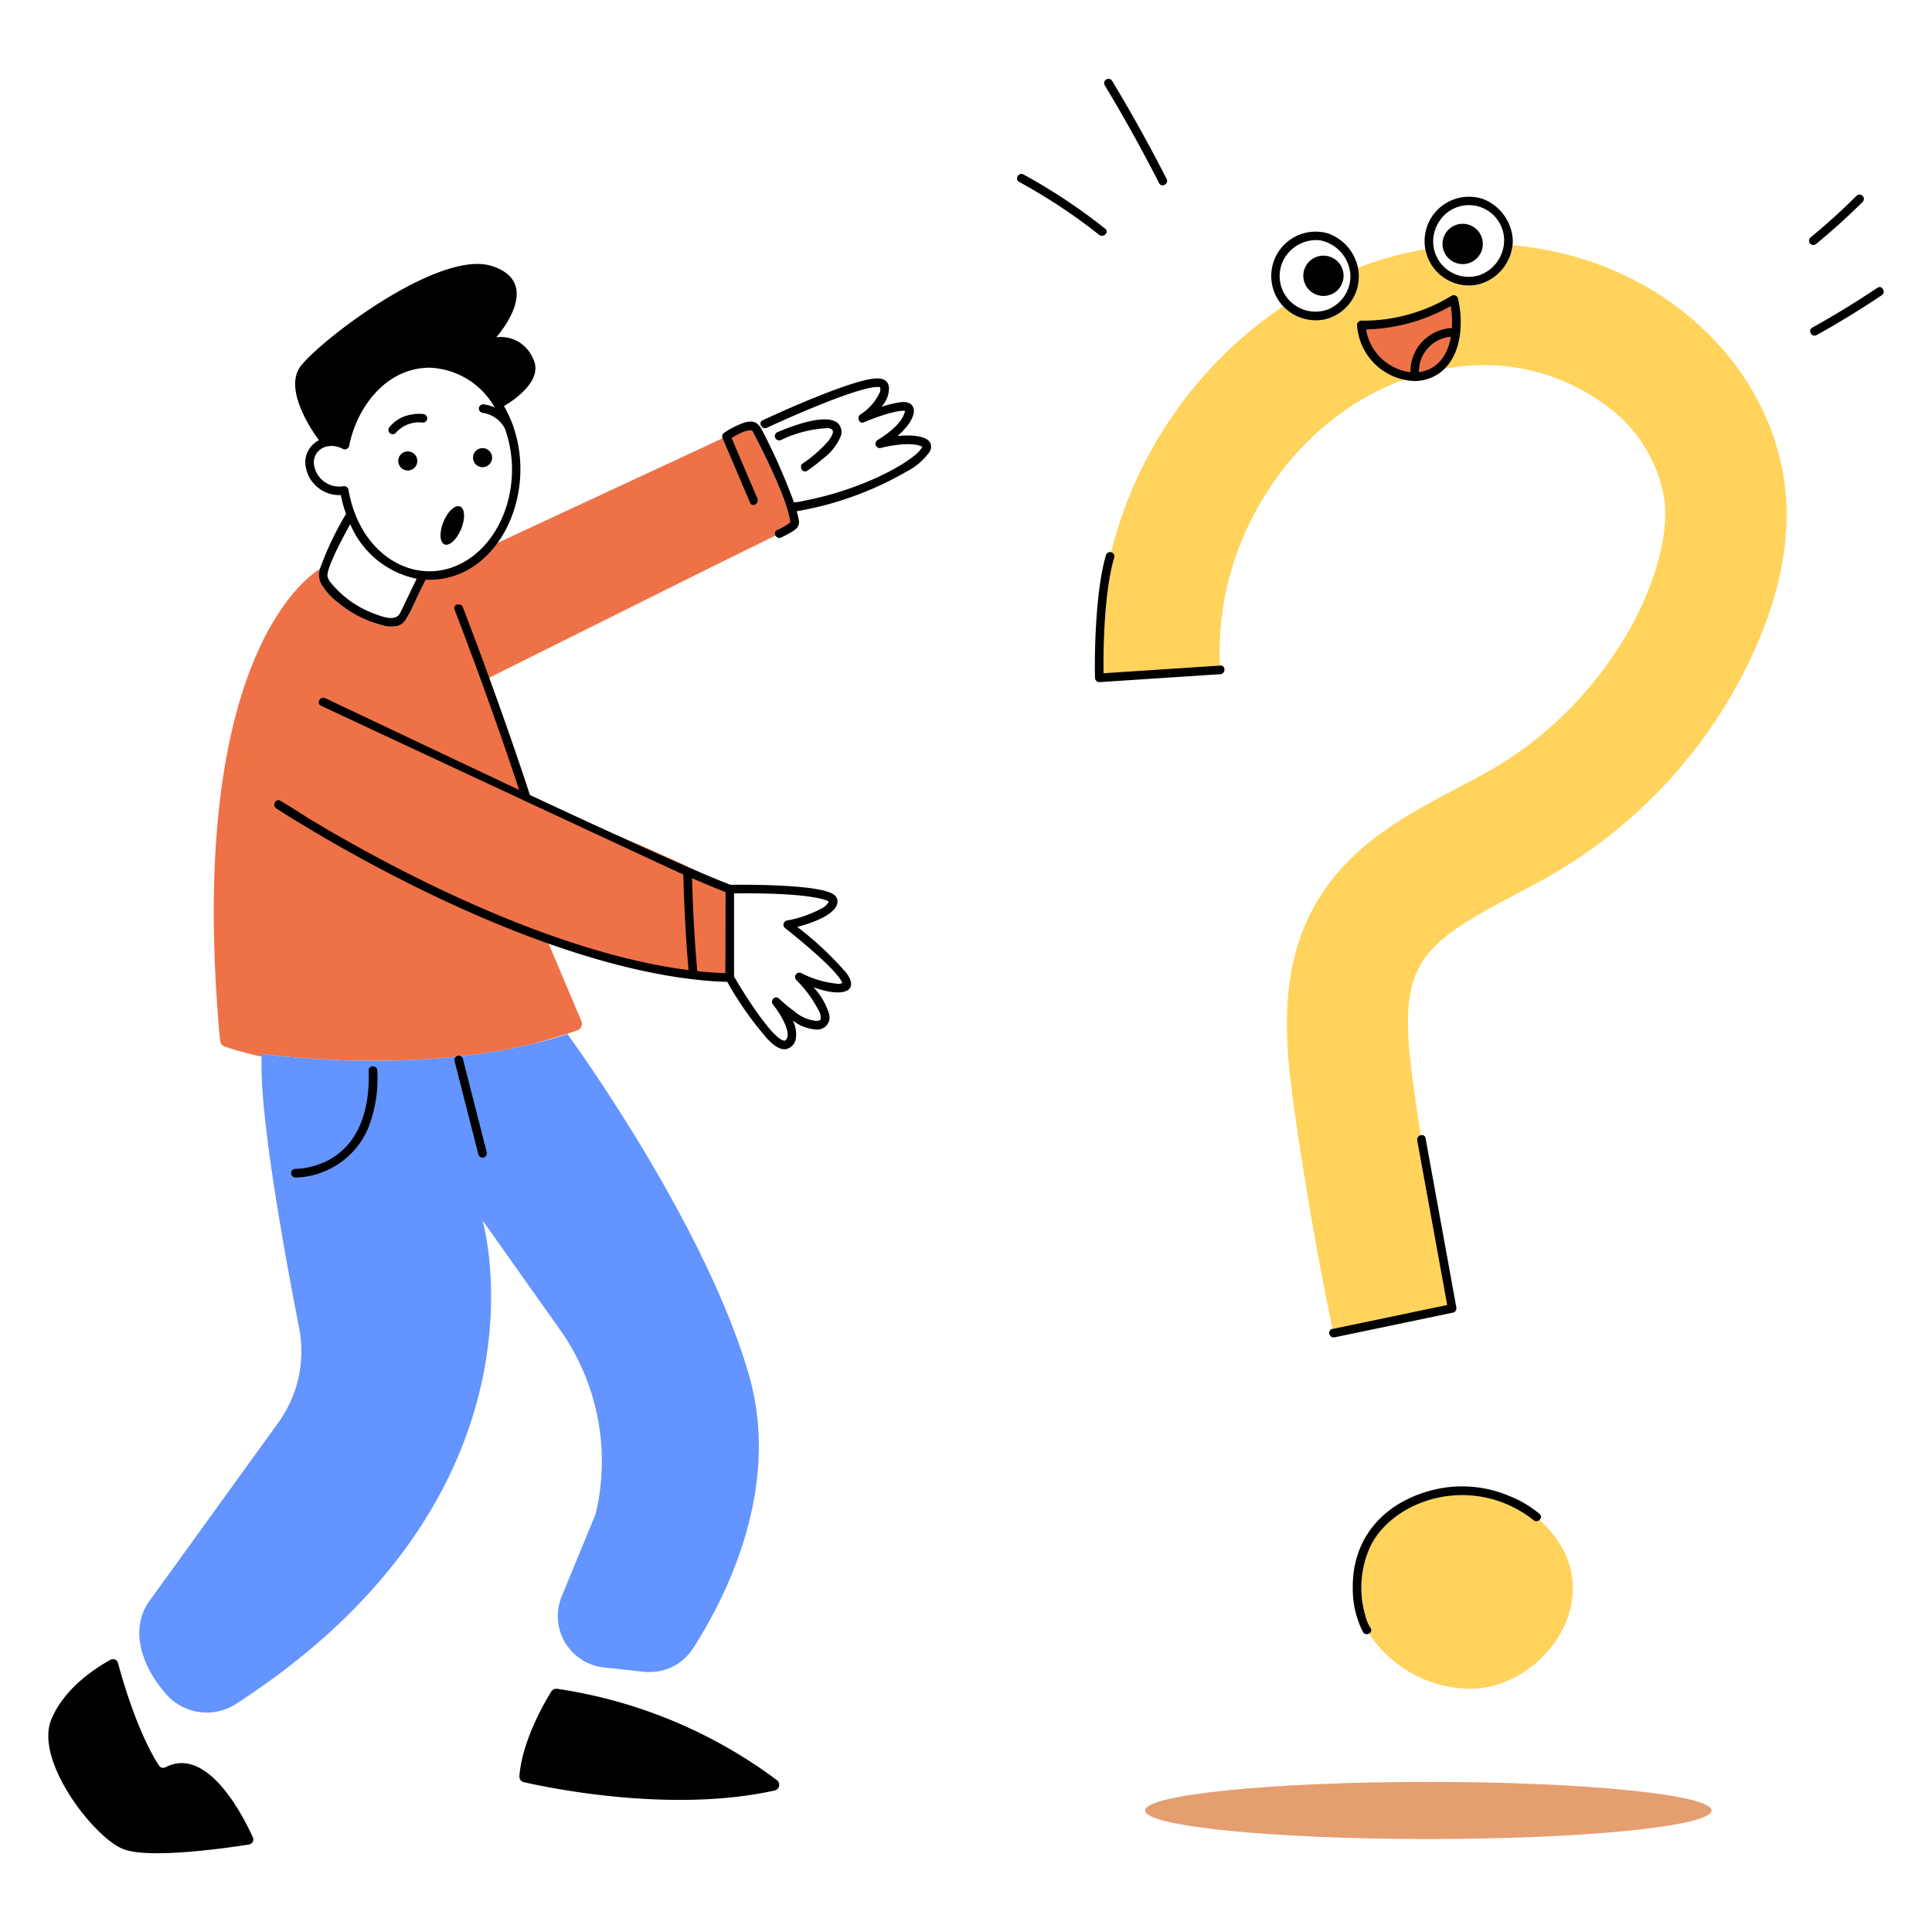
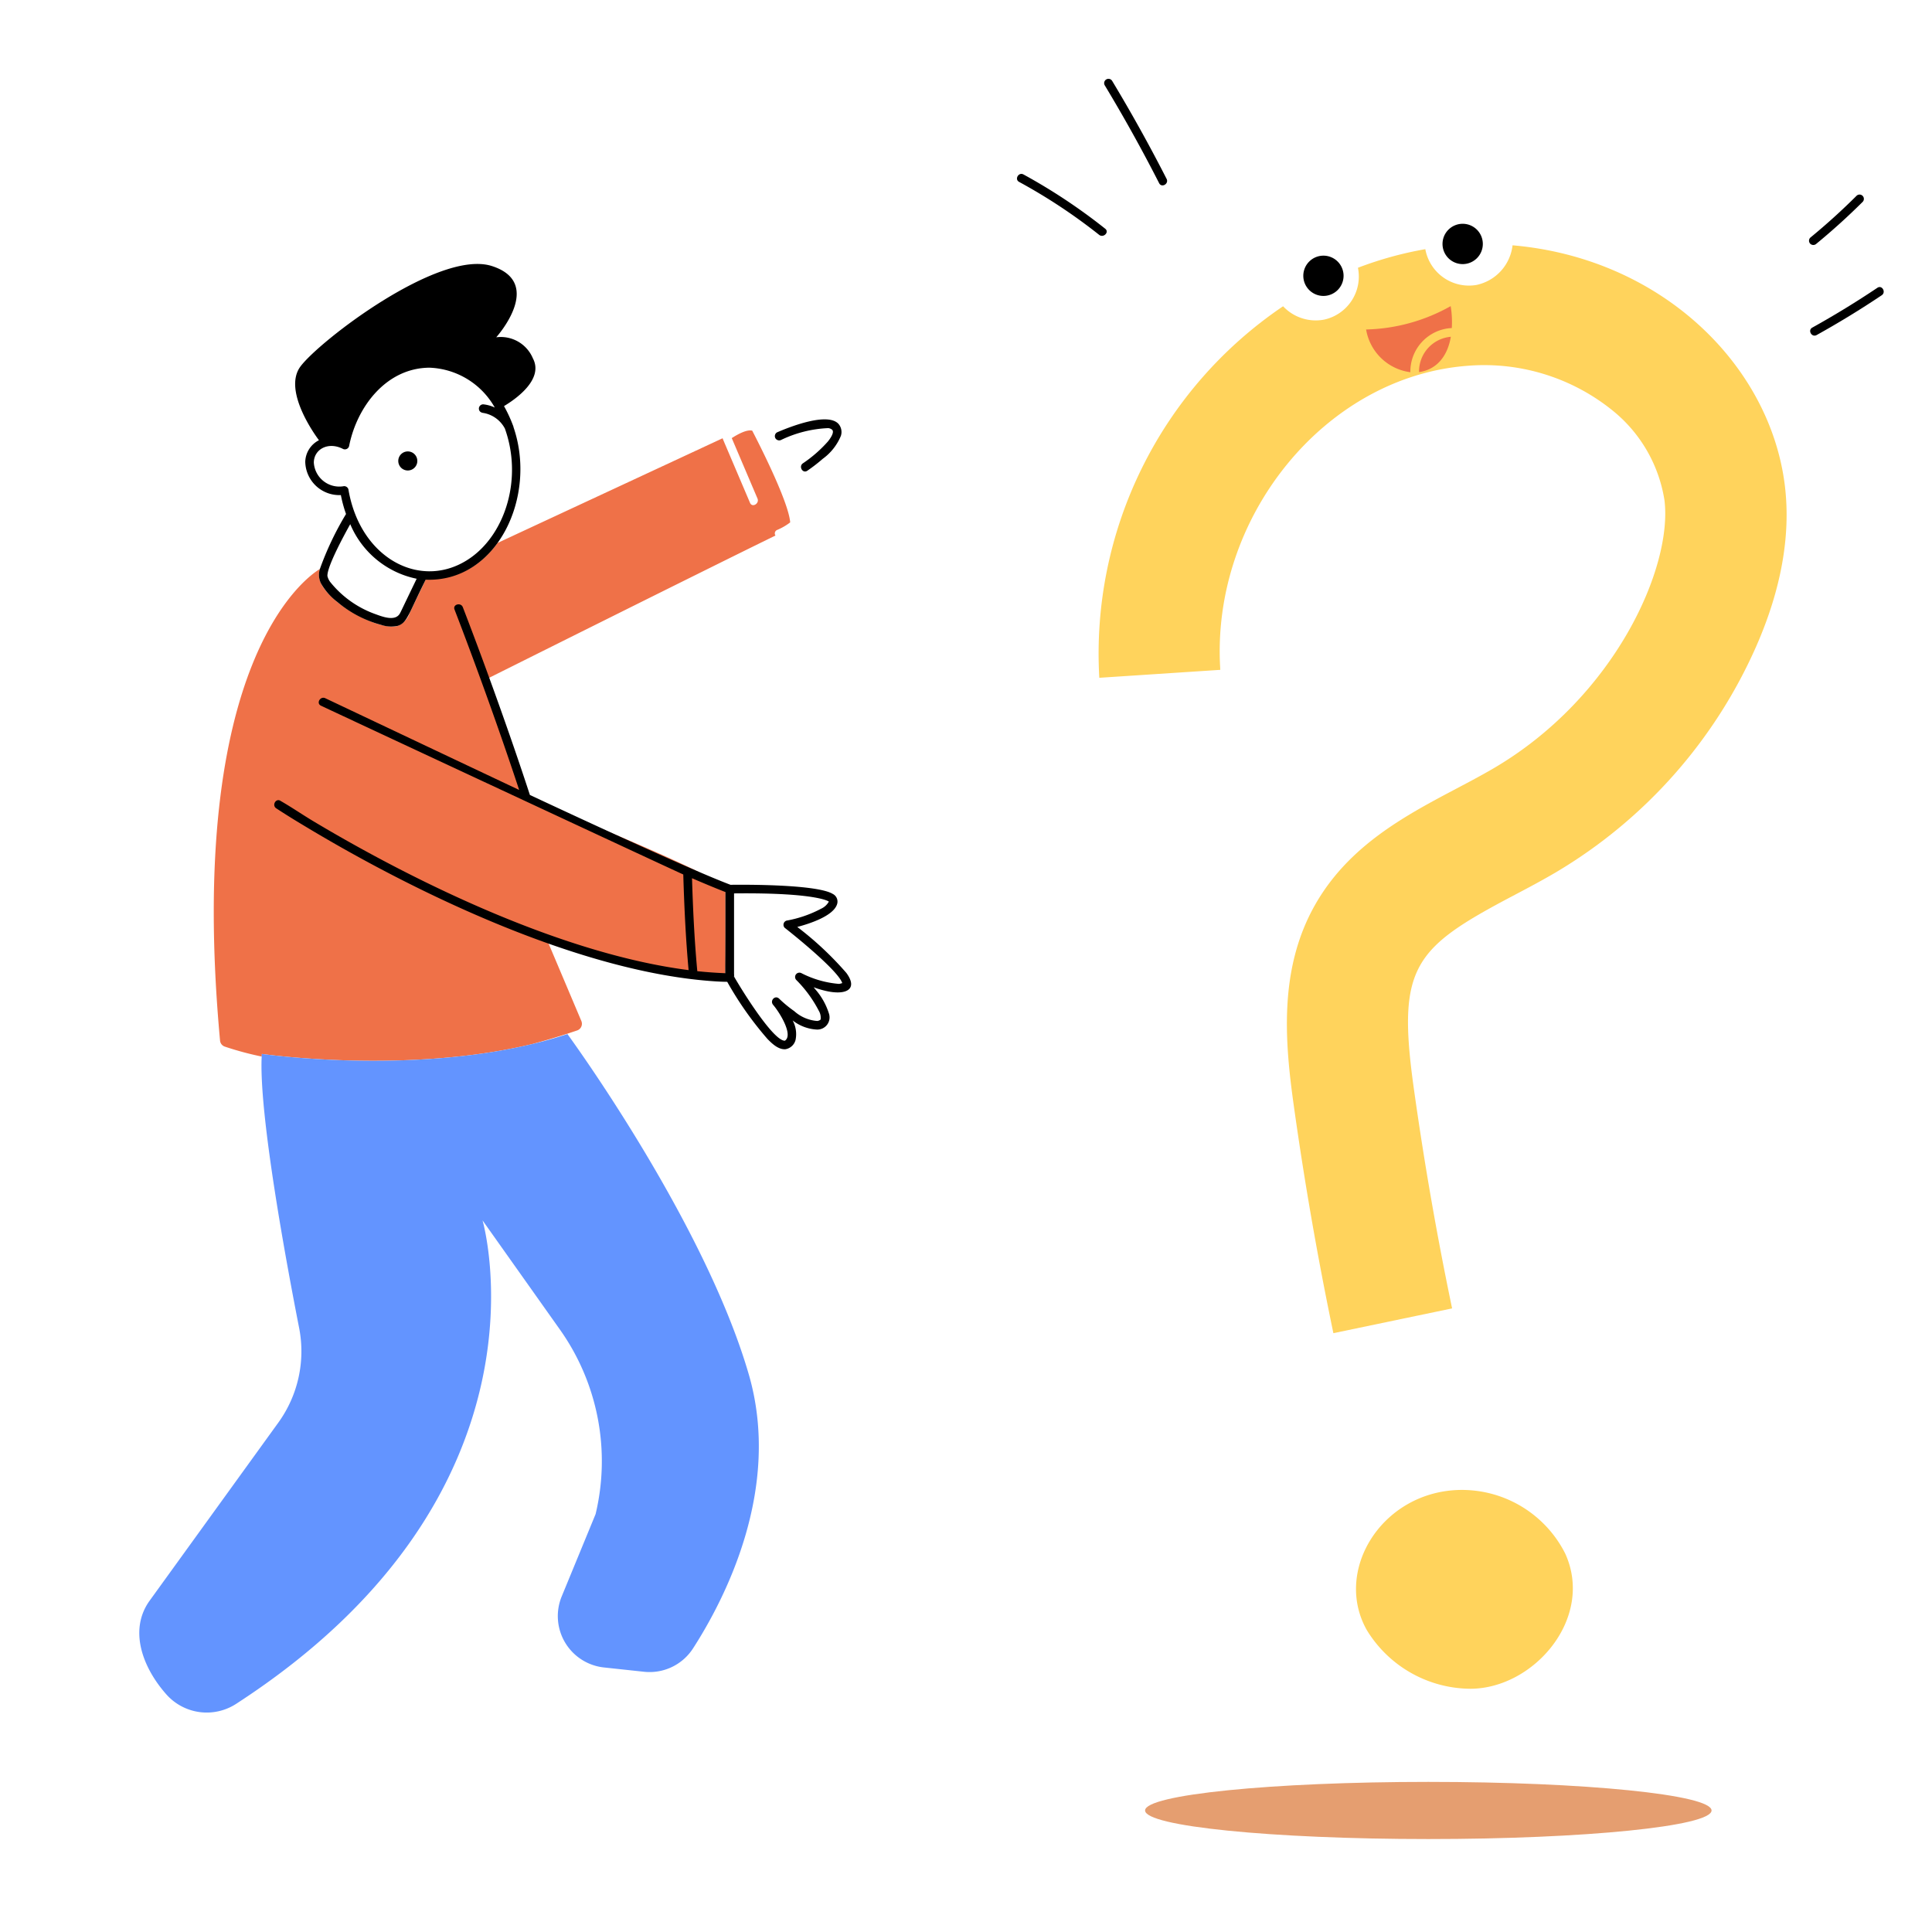
<svg xmlns="http://www.w3.org/2000/svg" viewBox="0 0 400 400" id="Ask-Question-2--Streamline-Barcelona" height="400" width="400">
  <desc>
    ASK Question 2 Streamline Illustration: https://streamlinehq.com
  </desc>
  <defs />
  <path d="M295.718 368.922c-32.386 0 -58.64 2.648 -58.64 5.916s26.254 5.916 58.64 5.916 58.64 -2.65 58.64 -5.916 -26.254 -5.916 -58.64 -5.916z" fill="#e59e70" stroke-width="2" />
  <path d="M155.738 89.16c-1.2 -0.294 -3.2 0.878 -4.236 1.546l5.328 12.51c0.444 1.046 -1.092 1.954 -1.542 0.9 -5.17 -12.148 -5.6 -13.13 -5.684 -13.378L102.986 112.422c-6 8.174 -13.21 7.2 -14.842 7.568 -1.102 2.284 -2.226 4.648 -3.328 6.932a4.324 4.324 0 0 1 -2.46 2.652c-3.4 1.114 -13.522 -3.984 -15.92 -8.84a4.034 4.034 0 0 1 -0.2 -2.938c-2.576 1.546 -27.932 18.858 -20.678 97.644a1.454 1.454 0 0 0 0.97 1.244 64.94 64.94 0 0 0 7.664 2.064c0.01 -0.18 0.014 -0.37 0.026 -0.544 0 0 29.672 4.294 55.988 -2.048a153.038 153.038 0 0 0 9.284 -2.812 1.466 1.466 0 0 0 0.874 -1.956l-7.234 -17.104s25.024 9.412 37.03 7.374c-0.012 -0.728 0.042 -1.47 0.042 -2.18 0 -14.058 -0.014 -15.238 0.026 -15.516 -1.862 -3.022 -37.618 -17.292 -40.988 -18.518l-8.756 -24.72s44.74 -22.348 60.068 -29.848a0.776 0.776 0 0 1 0.324 -1.148 11.946 11.946 0 0 0 2.724 -1.576c-0.36 -4.698 -7.762 -18.786 -7.862 -18.992z" fill="#ef7148" stroke-width="2" />
  <path d="M369.54 100.588c-3.032 -25.026 -25.6 -47.146 -56.384 -49.8a9.484 9.484 0 0 1 -7.434 8.2 9.174 9.174 0 0 1 -10.624 -7.4 75.27 75.27 0 0 0 -13.952 3.85 9.124 9.124 0 0 1 -6.968 10.728 9.262 9.262 0 0 1 -8.528 -2.758A86.8 86.8 0 0 0 227.6 140.33l25.052 -1.646c-2.066 -31.438 21.6 -60.76 51.256 -62.954a42.268 42.268 0 0 1 30.308 9.546 29.772 29.772 0 0 1 10.4 18.334c1.684 13.888 -10.26 40.626 -35.176 55.338 -11.978 7.066 -28.414 12.908 -37.2 28.446 -7.52 13.312 -6.214 28.316 -4.4 41.334 2.2 15.78 4.97 31.692 8.224 47.292l24.578 -5.13a690.832 690.832 0 0 1 -7.938 -45.632c-3.506 -25.15 -0.012 -28.952 20.59 -39.814 2.916 -1.538 5.934 -3.128 8.898 -4.878a102.38 102.38 0 0 0 41.444 -46.814c5.164 -11.786 7.142 -22.952 5.904 -33.164zm-67.774 207.902c-15.846 0.634 -25.676 16.786 -18.784 29a25.308 25.308 0 0 0 21.564 12.15c13.106 -0.114 25.584 -14.676 19.512 -28a23.958 23.958 0 0 0 -22.292 -13.15z" fill="#ffd35c" stroke-width="2" />
  <path d="M155.03 284.562c-9.258 -31.894 -37.55 -70.472 -37.55 -70.472 -2.378 0.8 -4.816 1.472 -7.282 2.066 -26.316 6.342 -55.988 2.048 -55.988 2.048 -0.816 11.966 5.418 44.966 7.722 56.732a25.2 25.2 0 0 1 -4.306 19.6l-26.65 36.874c-4.324 6 -1.534 13.766 3.47 19.4a11.18 11.18 0 0 0 14.43 1.964c67.49 -43.732 51.028 -100.106 51.028 -100.106l16.024 22.61a47.114 47.114 0 0 1 7.384 38.2l-7.016 17.042a10.698 10.698 0 0 0 8.75 14.71l8.306 0.892a10.7 10.7 0 0 0 10.142 -4.852c6.552 -10.164 18.416 -33.01 11.536 -56.708z" fill="#6394ff" stroke-width="2" />
-   <path d="M307.098 41.224a9.188 9.188 0 1 0 -1.376 17.746 9.484 9.484 0 0 0 7.49 -9.08 9.632 9.632 0 0 0 -6.114 -8.666zm4.262 9.42a7.708 7.708 0 0 1 -4.926 6.286 7.35 7.35 0 0 1 -8.716 -10.654 7.292 7.292 0 0 1 13.642 4.368zm-30.214 4.776a9.622 9.622 0 0 0 -6.122 -7.072 9.184 9.184 0 0 0 -9.374 15.042 9.266 9.266 0 0 0 8.528 2.758 9.124 9.124 0 0 0 6.968 -10.728zm-6.266 8.67a7.484 7.484 0 0 1 -8.168 -2.146 7.352 7.352 0 0 1 -0.896 -8.266 7.616 7.616 0 0 1 7.464 -3.926 7.764 7.764 0 0 1 6.31 7.354 7.466 7.466 0 0 1 -4.71 6.984z" fill="#000000" stroke-width="2" />
  <path d="M274 52.932a4.168 4.168 0 1 0 4.172 4.17A4.168 4.168 0 0 0 274 52.932zm28.834 -6.598a4.172 4.172 0 1 0 4.168 4.2v-0.022a4.17 4.17 0 0 0 -4.168 -4.178zm73.226 4.134q5 -4.11 9.6 -8.688a0.894 0.894 0 0 0 -1.262 -1.264q-4.586 4.576 -9.6 8.69a0.896 0.896 0 0 0 0 1.262 0.914 0.914 0 0 0 1.262 0zm12.634 9.116q-6.564 4.4 -13.48 8.244c-1 0.558 -0.106 2.1 0.9 1.542q6.912 -3.838 13.482 -8.244c0.948 -0.638 0.056 -2.184 -0.902 -1.542zM211.898 36.12c-1 -0.55 -1.912 1 -0.902 1.542a115.316 115.316 0 0 1 16.568 10.958c0.892 0.706 2.162 -0.548 1.262 -1.262a118.134 118.134 0 0 0 -16.928 -11.238zm18.352 -19.388a0.894 0.894 0 0 0 -1.542 0.902q6 9.948 11.282 20.298c0.524 1.024 2.064 0.122 1.54 -0.9q-5.282 -10.344 -11.28 -20.3z" fill="#000000" stroke-width="2" />
  <path d="M82.458 95.436a1.972 1.972 0 1 0 3.944 0 1.972 1.972 0 1 0 -3.944 0" fill="#000000" stroke-width="2" />
-   <path d="M99.4 96.656a1.972 1.972 0 1 0 -1.4 -2.4 1.972 1.972 0 0 0 1.4 2.4zm-7.37 16.052c1 0.414 2.546 -1 3.436 -3.17s0.8 -4.256 -0.214 -4.67 -2.546 1 -3.434 3.172 -0.794 4.254 0.212 4.668zm-10.098 -23.072a6.358 6.358 0 0 1 5.626 -2.138 0.898 0.898 0 0 0 0.894 -0.892 0.914 0.914 0 0 0 -0.894 -0.892 8.2 8.2 0 0 0 -2.53 0.144 7.344 7.344 0 0 0 -4.358 2.518 0.916 0.916 0 0 0 0 1.26 0.896 0.896 0 0 0 1.262 0z" fill="#000000" stroke-width="2" />
  <path d="M66.014 91.156A5.164 5.164 0 0 0 63.2 95.6a7.05 7.05 0 0 0 7.374 6.9 26.6 26.6 0 0 0 1.068 3.918 63.17 63.17 0 0 0 -5.414 11.382 4.034 4.034 0 0 0 0.2 2.938 12.72 12.72 0 0 0 3.4 3.882 23.448 23.448 0 0 0 9.106 4.758 6.502 6.502 0 0 0 3.4 0.2c2 -0.656 2.12 -2.226 5.8 -9.562 14.74 0.6 23.128 -17.15 18.186 -31.564a1.098 1.098 0 0 0 -0.102 -0.342 28.738 28.738 0 0 0 -1.87 -4.034c2.216 -1.32 8.33 -5.468 5.974 -9.898a7.2 7.2 0 0 0 -7.582 -4.344s10.096 -11.2 -0.878 -14.746 -35.778 15.548 -39.664 20.8c-3.714 5.026 3.214 14.43 3.836 15.254zm16.816 35.788c-0.96 1.84 -3.75 0.694 -5.232 0.16a21.018 21.018 0 0 1 -9.248 -6.632 3.324 3.324 0 0 1 -0.558 -1.2c-0.128 -1.974 3.762 -9.036 4.722 -10.748a19.052 19.052 0 0 0 13.752 11.3c-3.526 7.306 -3.09 6.458 -3.436 7.12zM70.962 92.92a0.902 0.902 0 0 0 1.31 -0.534c1.6 -8.142 7.676 -16.2 16.642 -16.26a16.2 16.2 0 0 1 13.524 8.252 7.352 7.352 0 0 0 -2.4 -0.666 0.896 0.896 0 0 0 -0.892 0.892c0.022 0.486 0.32 0.836 1 0.904a6.218 6.218 0 0 1 4.386 3.224c3.654 10.186 0.212 21.52 -7 26.68 -9.894 7.082 -22.932 0.552 -25.4 -14.104a0.906 0.906 0 0 0 -1.096 -0.624 5.29 5.29 0 0 1 -6.062 -4.898c0.006 -2.726 2.902 -4.41 5.988 -2.866zm100.438 -1.506a26.976 26.976 0 0 1 -5.16 4.508c-0.946 0.642 -0.054 2.188 0.902 1.542a34.836 34.836 0 0 0 3.19 -2.464 11.142 11.142 0 0 0 3.762 -4.752 2.576 2.576 0 0 0 -0.492 -2.484c-2.24 -2.446 -9.896 0.522 -12.734 1.758a0.9 0.9 0 0 0 -0.322 1.22 0.914 0.914 0 0 0 1.222 0.32 24.89 24.89 0 0 1 9.698 -2.424 1.428 1.428 0 0 1 0.858 0.372l0.036 0.06c0.1 0.226 -0.072 -0.166 0.03 0.054 0.28 0.596 -0.57 1.778 -0.99 2.29zm-6.334 100.5c2.432 -0.632 7.364 -2.212 8.212 -4.622a1.77 1.77 0 0 0 -0.864 -2.214c-3.2 -1.946 -17.434 -1.94 -21.168 -1.888 -9.05 -3.438 -32.74 -14.494 -41.536 -18.6 -4.2 -12.88 -9.678 -27.98 -13.884 -38.868 -0.4 -1.062 -2.136 -0.6 -1.722 0.474 4.378 11.362 9.418 25.32 13.382 37.354a42441.54 42441.54 0 0 1 -40.138 -18.99c-1.032 -0.494 -1.938 1.046 -0.9 1.542 2.308 1.108 72.46 33.83 75.016 34.948 0.2 6.6 0.502 13.226 1.104 19.8 -25.42 -3.244 -55.5 -17.568 -77.584 -30.76 -2.286 -1.366 -4.496 -2.888 -6.8 -4.216 -0.032 -0.016 -0.062 -0.04 -0.094 -0.06 -0.962 -0.632 -1.856 0.912 -0.9 1.542a163.908 163.908 0 0 0 5.6 3.494c23.566 14.248 57.718 30.568 85.324 32.33 2.714 0.172 2.4 0 2.508 0.2a70.216 70.216 0 0 0 8.288 11.74c0.942 0.958 2.26 2.23 3.724 2.108a2.6 2.6 0 0 0 2.074 -1.912 5.91 5.91 0 0 0 -0.6 -4.046 8.864 8.864 0 0 0 5 1.888 2.522 2.522 0 0 0 2.52 -3.298 13.882 13.882 0 0 0 -2.77 -4.968c-0.648 -0.856 -0.714 -0.4 2.066 0.254 4.2 0.986 6.836 -0.28 4.3 -3.718a67.786 67.786 0 0 0 -10.158 -9.514zm-14.912 9.578q-2.898 -0.114 -5.784 -0.418c-0.6 -6.4 -0.9 -12.826 -1.096 -19.246 2.126 0.916 4.75 2.024 6.92 2.862 0.006 14.794 -0.044 14.458 -0.04 16.802zm21.478 -14.91zm2.088 17.124a20.644 20.644 0 0 1 -7.78 -2.218 0.896 0.896 0 0 0 -1.082 1.4 25.67 25.67 0 0 1 4.662 6.372 2.816 2.816 0 0 1 0.376 1.84c0.044 -0.118 -0.086 0.066 -0.034 0.03a1.512 1.512 0 0 1 -0.638 0.25 7.974 7.974 0 0 1 -4.788 -2.038 25.922 25.922 0 0 1 -3.116 -2.572c-0.842 -0.818 -1.974 0.386 -1.262 1.262 1.316 1.526 4.244 6.222 2.46 7.422 -0.022 0.016 -0.018 0.01 -0.018 0.01 -2.284 0.07 -8.238 -9.486 -9.428 -11.44 -1.688 -2.774 -1.088 -1.942 -1.058 -1.824 0 -0.2 -0.036 -0.46 -0.036 -0.552v-16.68c17.912 -0.2 19.866 1.844 19.62 1.71a3.44 3.44 0 0 1 -1.58 1.452 24.424 24.424 0 0 1 -7.152 2.47 0.898 0.898 0 0 0 -0.4 1.492c2.108 1.646 11.056 8.872 11.914 11.442a3.918 3.918 0 0 1 -0.66 0.172zm0.706 -0.048c0 0.062 -0.034 0.11 0 0l-0.016 -0.046 0.016 0.046c0.022 0.082 0.012 0.042 0 0z" fill="#000000" stroke-width="2" />
-   <path d="M192.546 91.6c-1 -1.622 -4.824 -1.534 -6.728 -1.324A15.74 15.74 0 0 0 188 87.966c0.776 -1.04 1.87 -3.042 0.676 -4.2 -0.838 -0.8 -2.36 -0.494 -3.366 -0.298a25.43 25.43 0 0 0 -2.834 0.762 5.692 5.692 0 0 0 1.58 -3.904c-0.184 -2.46 -2.756 -2.078 -4.514 -1.71 -5.432 1.136 -16.656 6.06 -21.638 8.4 -1.038 0.486 -0.132 2.026 0.902 1.54 3.662 -1.716 19.526 -8.848 23.256 -8.42l0.15 0.03a2.138 2.138 0 0 1 0 0.922 10.572 10.572 0 0 1 -4.08 4.718c-0.774 0.53 -0.308 2.04 0.688 1.634 7.284 -2.986 8.762 -2.302 8.56 -2.366 -0.494 2.478 -3.538 4.73 -5.704 6.04a0.896 0.896 0 0 0 0.688 1.63c2.106 -0.542 6.758 -1.336 8.6 -0.218a6.648 6.648 0 0 1 -1.75 1.876c-3.942 3.17 -12.854 7.4 -22.828 9.292a10 10 0 0 1 -2.012 0.306 121.874 121.874 0 0 0 -6.534 -14.8 3.92 3.92 0 0 0 -1.284 -1.628c-1.244 -0.696 -2.91 0.04 -4.066 0.58a18.532 18.532 0 0 0 -2.544 1.442 0.946 0.946 0 0 0 -0.32 1.222l5.662 13.296c0.45 1.054 1.988 0.146 1.542 -0.9l-5.328 -12.51c1.04 -0.672 3.034 -1.84 4.236 -1.546 0.1 0.2 7.486 14.08 7.854 19a12.02 12.02 0 0 1 -2.724 1.576c-1.03 0.508 -0.126 2.05 0.9 1.54 4.144 -2.052 4.04 -2.338 3.172 -5.42a68.524 68.524 0 0 0 22.624 -8.144 13.48 13.48 0 0 0 4.872 -4.122 1.92 1.92 0 0 0 0.11 -1.986zm-4.986 -6.472a0.06 0.06 0 0 1 -0.096 -0.022 0.492 0.492 0 0 0 0.096 0.022zm3.44 7.318v0.024c0 -0.06 0.014 -0.13 0 -0.024zm0.052 0.136zM95.826 219.18a0.894 0.894 0 0 0 -1.722 0.474l4.94 19.362a0.892 0.892 0 0 0 1.72 -0.476zm-19.49 2.454c0.4 12.976 -5.616 18.974 -13.4 20.218a12.03 12.03 0 0 1 -1.814 0.15 0.894 0.894 0 0 0 0 1.786 15.734 15.734 0 0 0 6 -1.248 16.696 16.696 0 0 0 9.226 -9.28 28.22 28.22 0 0 0 1.766 -11.626c-0.028 -1.146 -1.814 -1.152 -1.778 0zm39 128.014a1.22 1.22 0 0 0 -1.2 0.566c-1.43 2.306 -6.014 10.188 -6.6 17.474a1.212 1.212 0 0 0 0.93 1.296c5.258 1.2 30.512 6.458 51.916 1.722a1.21 1.21 0 0 0 0.474 -2.142 100.498 100.498 0 0 0 -45.52 -18.916zm-81.046 16.234a1.056 1.056 0 0 1 -1.376 -0.342c-1.366 -2.07 -4.964 -8.32 -8.488 -21.244a1.056 1.056 0 0 0 -1.522 -0.662c-2.762 1.498 -9.6 5.752 -12.304 12.428 -3.43 8.46 8.688 24.234 14.86 26.748 5.236 2.134 21.324 -0.174 26.092 -0.924a1.056 1.056 0 0 0 0.8 -1.486c-2.03 -4.47 -9.404 -19 -18.062 -14.518zm266.6 -94.132a0.914 0.914 0 0 0 0.624 -1.1l-6.368 -35c-0.2 -1.128 -1.926 -0.65 -1.72 0.474 0.716 3.938 6 32.928 6.2 34.064l-23.786 4.972c-1.124 0.234 -0.648 1.954 0.476 1.72zm17.872 41.702a22.678 22.678 0 0 0 -6.158 -3.676 25.04 25.04 0 0 0 -15.428 -1.414c-10.436 2.422 -17.292 9.892 -17.1 20.578a19.584 19.584 0 0 0 2.136 9c0.64 0.948 2.186 0.054 1.54 -0.9a7.838 7.838 0 0 1 -1.066 -2.524 20.36 20.36 0 0 1 1.284 -14.866c4.182 -7.758 15.848 -12.668 26.774 -8.698a24.16 24.16 0 0 1 6.754 3.768c0.86 0.754 2.126 -0.506 1.264 -1.268zM252.652 137.8l-24.166 1.588c-0.108 -6.816 0.286 -17.426 2.2 -23.958a0.892 0.892 0 0 0 -1.72 -0.474c-1.968 6.73 -2.414 18.6 -2.256 25.382a0.9 0.9 0 0 0 0.892 0.892c7.312 -0.48 24.012 -1.578 25.052 -1.644 1.146 -0.084 1.146 -1.87 -0.002 -1.786z" fill="#000000" stroke-width="2" />
  <path d="M300.346 63.38a37.378 37.378 0 0 1 -17.508 4.836A10.7 10.7 0 0 0 292 77.064a9.02 9.02 0 0 1 8.58 -9.148 20.262 20.262 0 0 0 -0.234 -4.536z" fill="#ef7148" stroke-width="2" />
  <path d="M300.382 69.726a7.2 7.2 0 0 0 -6.582 7.314c3.176 -0.44 5.8 -2.742 6.582 -7.314z" fill="#ef7148" stroke-width="2" />
-   <path d="M300.536 61.234a35.02 35.02 0 0 1 -18.684 5.156 0.896 0.896 0 0 0 -0.892 0.892 12.4 12.4 0 0 0 12 11.614c4.6 -0.118 8.642 -3.342 9.36 -10.086a21.46 21.46 0 0 0 -0.47 -7.044 0.898 0.898 0 0 0 -1.314 -0.532zm-0.154 8.492c-0.654 3.858 -2.8 6.784 -6.586 7.314a7.2 7.2 0 0 1 6.586 -7.314zm0.2 -1.81A9.02 9.02 0 0 0 292 77.064a10.7 10.7 0 0 1 -9.164 -8.848 37.386 37.386 0 0 0 17.508 -4.836 20.262 20.262 0 0 1 0.238 4.536z" fill="#000000" stroke-width="2" />
</svg>